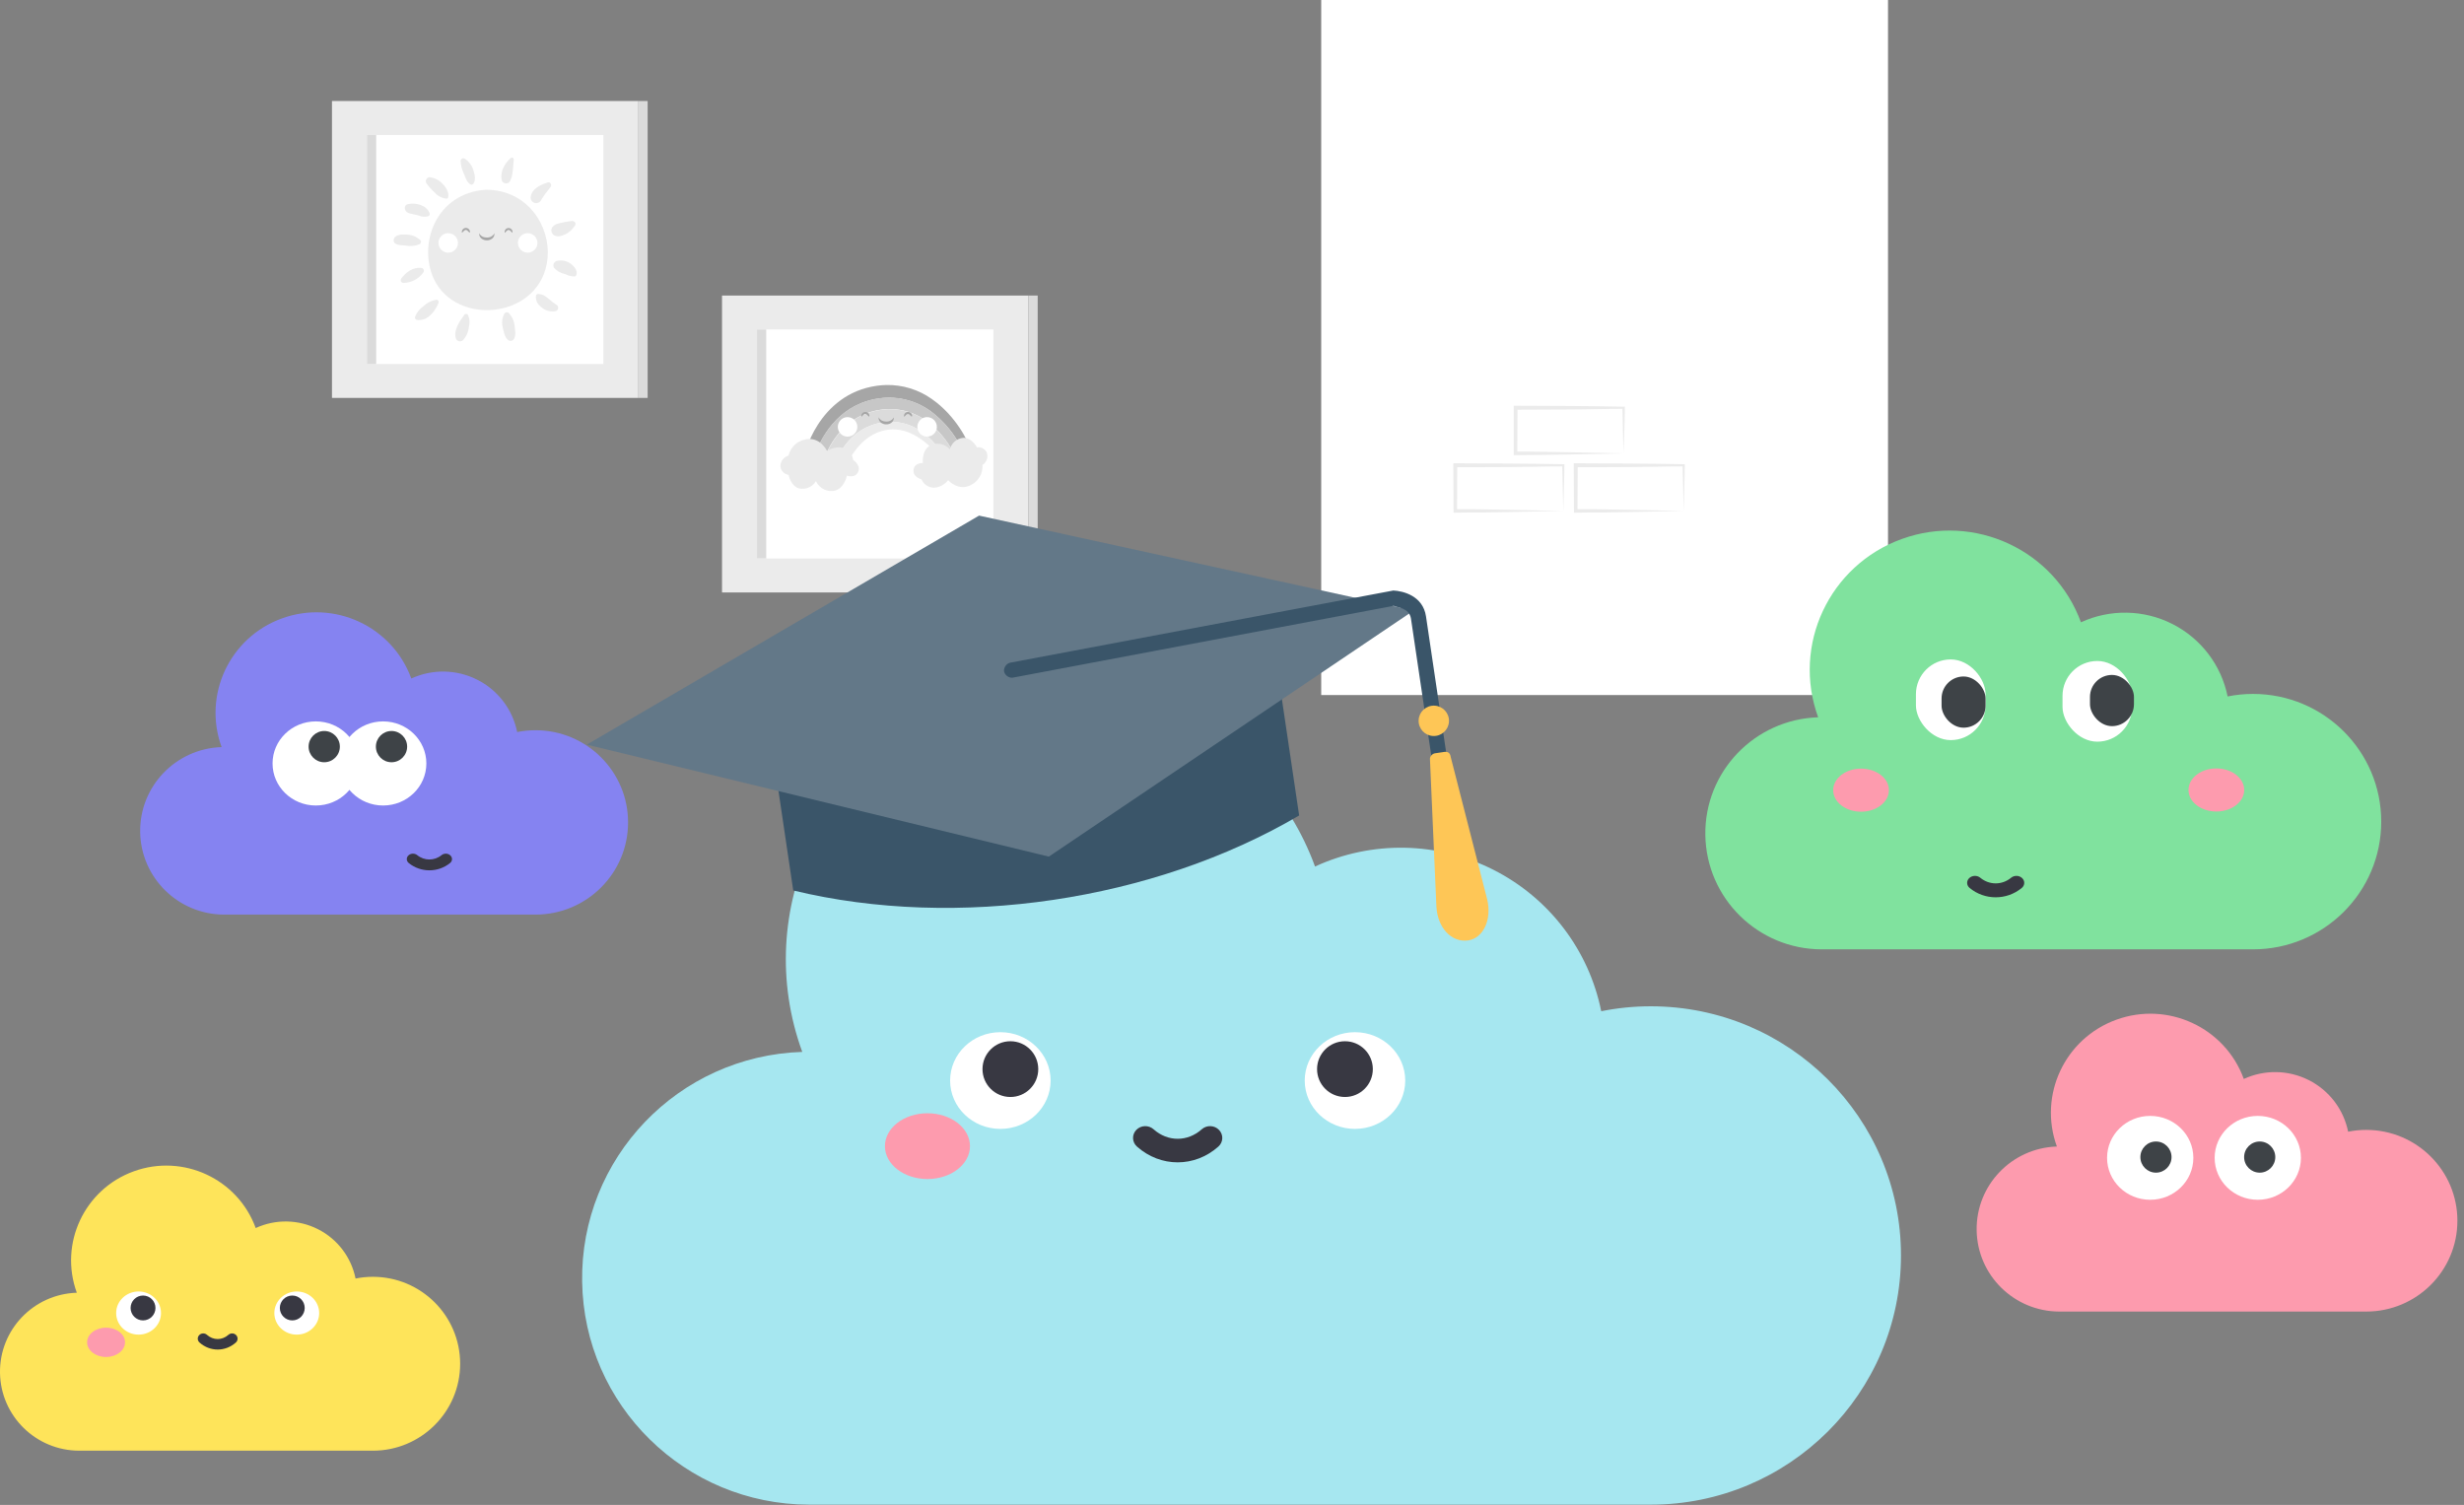
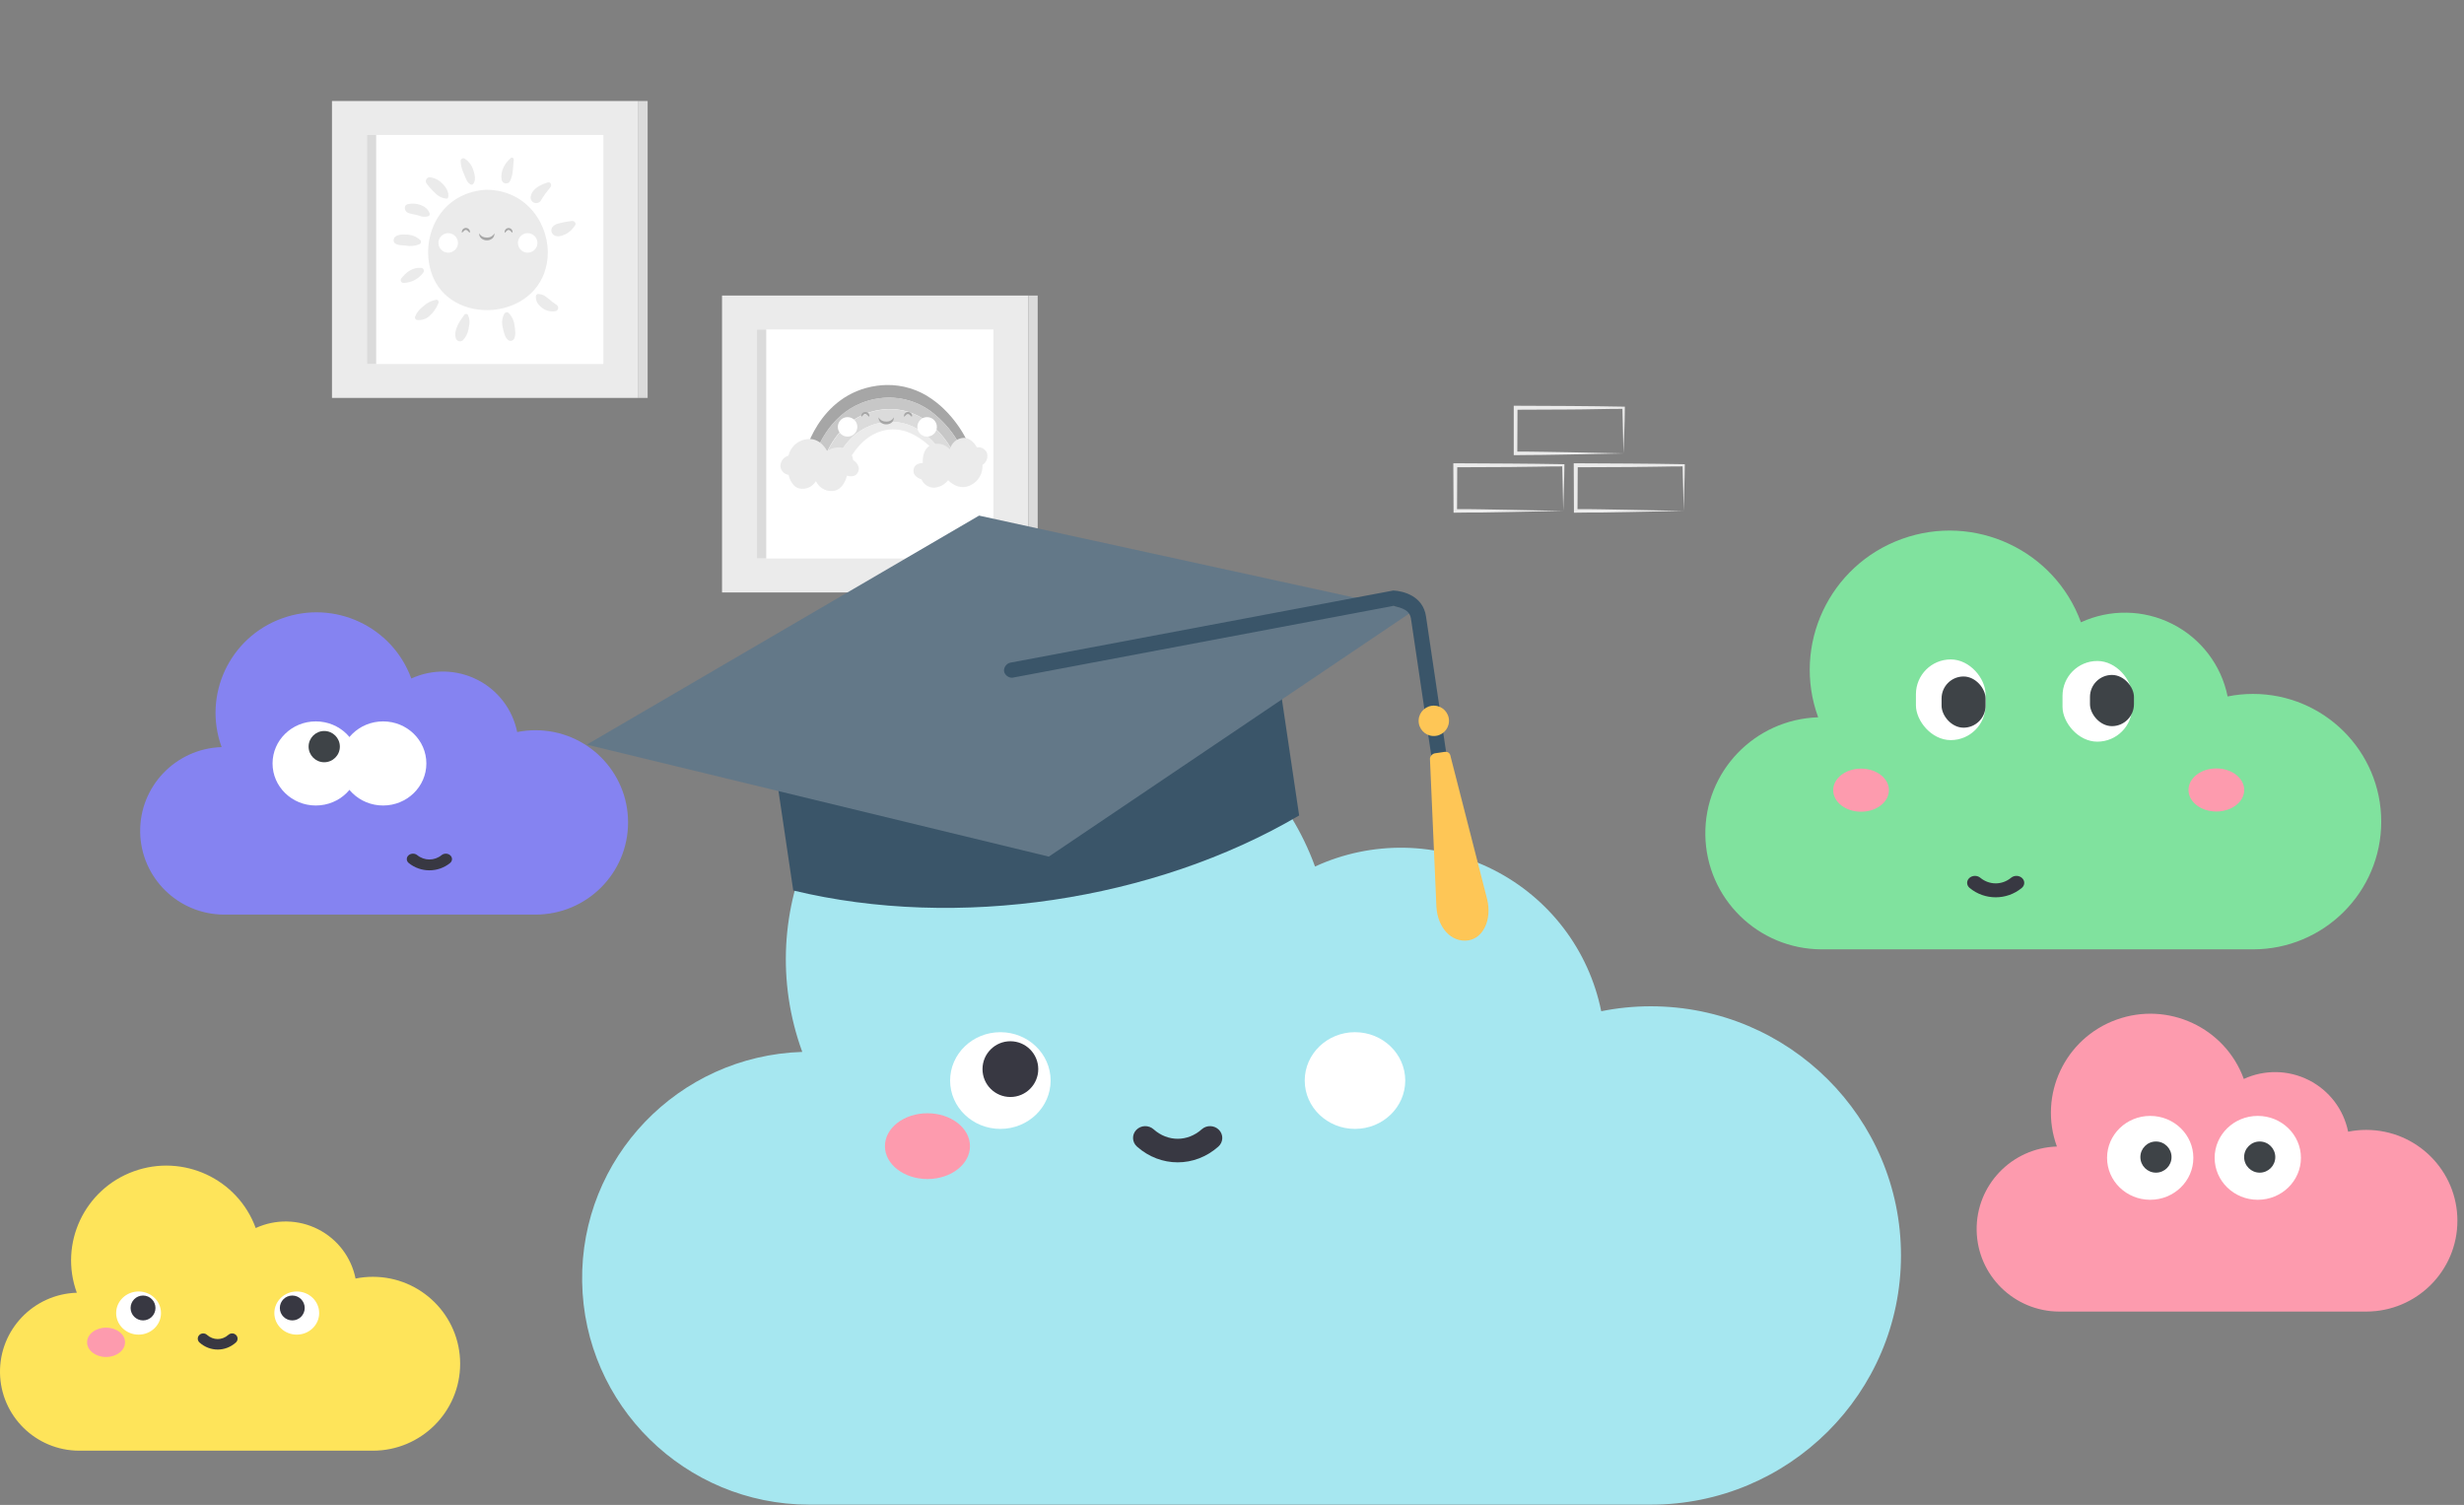
<svg xmlns="http://www.w3.org/2000/svg" width="334" height="204" viewBox="0 0 334 204" fill="none">
  <rect x="0" y="0" width="334" height="204" fill="#808080" stroke="none" />
  <path d="M86.539 13.693H45V53.938H86.539V13.693Z" fill="#EBEBEB" />
  <path d="M81.79 18.295H49.742V49.341H81.79V18.295Z" fill="white" />
  <path d="M50.993 18.295H49.742V49.341H50.993V18.295Z" fill="#DBDBDB" />
  <path d="M87.79 13.693H86.539V53.938H87.79V13.693Z" fill="#DBDBDB" />
  <path d="M58.766 37.717C61.809 44.425 73.515 43.196 74.229 34.923C74.592 30.759 71.636 25.719 65.842 25.719C59.009 26.212 56.697 33.109 58.766 37.717Z" fill="#EBEBEB" />
  <path d="M58.209 24.023C58.871 24.085 59.488 24.386 59.947 24.868C60.417 25.312 60.937 26.119 60.737 26.785C60.688 26.953 60.58 26.92 60.396 26.915C59.826 26.829 59.306 26.543 58.929 26.108C58.5 25.72 58.115 25.286 57.781 24.814C57.739 24.735 57.718 24.648 57.719 24.559C57.719 24.47 57.742 24.383 57.784 24.305C57.826 24.227 57.887 24.16 57.961 24.111C58.035 24.062 58.12 24.032 58.209 24.023Z" fill="#EBEBEB" />
  <path d="M62.99 21.504C63.581 21.89 64.009 22.48 64.192 23.161C64.37 23.703 64.528 24.499 64.121 24.959C64.078 25 64.022 25.026 63.963 25.033C63.904 25.041 63.844 25.03 63.791 25.002C63.309 24.769 63.093 24.071 62.903 23.605C62.628 23.049 62.47 22.443 62.438 21.824C62.437 21.759 62.454 21.696 62.487 21.64C62.519 21.584 62.565 21.537 62.621 21.505C62.677 21.472 62.741 21.455 62.806 21.455C62.87 21.455 62.934 21.472 62.99 21.504V21.504Z" fill="#EBEBEB" />
  <path d="M55.298 27.671C56.38 27.438 57.837 27.796 58.243 28.933C58.255 28.973 58.258 29.015 58.253 29.056C58.248 29.098 58.235 29.138 58.214 29.174C58.193 29.21 58.166 29.242 58.133 29.268C58.099 29.293 58.062 29.312 58.021 29.322C57.603 29.43 57.16 29.394 56.765 29.22C56.278 29.068 55.774 29.035 55.298 28.846C54.821 28.656 54.653 27.812 55.298 27.671Z" fill="#EBEBEB" />
  <path d="M68.252 22.698C68.484 22.218 68.812 21.79 69.216 21.442C69.416 21.247 69.676 21.442 69.638 21.708C69.568 22.184 69.579 22.682 69.503 23.169C69.467 23.648 69.344 24.116 69.14 24.55C69.079 24.66 68.987 24.748 68.875 24.804C68.763 24.86 68.637 24.881 68.513 24.863C68.389 24.845 68.273 24.79 68.181 24.706C68.089 24.621 68.025 24.51 67.998 24.388C67.903 23.812 67.992 23.221 68.252 22.698Z" fill="#EBEBEB" />
  <path d="M55.012 31.793C55.739 31.788 56.44 32.057 56.978 32.546C57.013 32.584 57.039 32.63 57.055 32.679C57.07 32.729 57.075 32.781 57.068 32.833C57.062 32.884 57.044 32.934 57.016 32.978C56.988 33.022 56.951 33.059 56.907 33.087C56.273 33.355 55.572 33.421 54.899 33.277C54.411 33.233 53.312 33.277 53.361 32.535C53.41 31.793 54.465 31.761 55.012 31.793Z" fill="#EBEBEB" />
  <path d="M54.367 37.786C55.006 36.92 55.937 36.205 57.074 36.314C57.143 36.314 57.21 36.332 57.269 36.367C57.328 36.401 57.377 36.45 57.411 36.509C57.445 36.569 57.462 36.636 57.462 36.704C57.462 36.772 57.444 36.839 57.41 36.898C57.104 37.336 56.7 37.695 56.23 37.948C55.76 38.201 55.237 38.34 54.703 38.355C54.636 38.356 54.569 38.34 54.511 38.307C54.452 38.274 54.403 38.227 54.369 38.169C54.335 38.111 54.317 38.045 54.316 37.978C54.316 37.911 54.334 37.844 54.367 37.786V37.786Z" fill="#EBEBEB" />
  <path d="M56.26 42.935C56.493 42.36 56.886 41.864 57.392 41.506C57.884 41.037 58.507 40.729 59.178 40.623C59.395 40.623 59.503 40.872 59.438 41.078C59.307 41.398 59.142 41.703 58.946 41.987C58.761 42.288 58.531 42.558 58.263 42.789C58.042 43 57.779 43.161 57.49 43.263C57.202 43.365 56.895 43.404 56.59 43.379C56.537 43.379 56.484 43.366 56.436 43.342C56.388 43.317 56.347 43.282 56.315 43.239C56.283 43.196 56.261 43.146 56.252 43.094C56.242 43.041 56.245 42.986 56.26 42.935V42.935Z" fill="#EBEBEB" />
  <path d="M62.924 42.694C62.95 42.65 62.988 42.614 63.032 42.589C63.077 42.564 63.127 42.551 63.178 42.551C63.23 42.551 63.28 42.564 63.324 42.589C63.369 42.614 63.406 42.65 63.433 42.694C63.671 43.202 63.714 43.781 63.552 44.318C63.493 44.984 63.217 45.611 62.767 46.105C62.693 46.176 62.602 46.227 62.503 46.253C62.404 46.279 62.3 46.279 62.201 46.253C62.102 46.227 62.011 46.175 61.938 46.104C61.864 46.032 61.81 45.943 61.782 45.845C61.473 44.708 62.301 43.56 62.924 42.694Z" fill="#EBEBEB" />
  <path d="M68.369 42.516C68.399 42.465 68.441 42.423 68.49 42.391C68.539 42.359 68.595 42.338 68.654 42.331C68.712 42.324 68.771 42.33 68.827 42.349C68.882 42.367 68.933 42.399 68.975 42.44C69.41 42.898 69.682 43.486 69.749 44.113C69.809 44.654 69.966 45.412 69.69 45.916C69.65 45.993 69.591 46.06 69.519 46.11C69.448 46.16 69.365 46.193 69.278 46.204C69.192 46.215 69.103 46.205 69.021 46.175C68.939 46.144 68.866 46.094 68.807 46.03C68.396 45.678 68.266 44.849 68.136 44.335C67.985 43.721 68.068 43.072 68.369 42.516V42.516Z" fill="#EBEBEB" />
  <path d="M73.034 39.851C73.271 39.87 73.501 39.931 73.717 40.03C73.946 40.172 74.165 40.332 74.372 40.506C74.712 40.809 75.074 41.086 75.455 41.334C75.537 41.388 75.6 41.466 75.636 41.558C75.671 41.649 75.676 41.75 75.651 41.845C75.626 41.94 75.571 42.024 75.495 42.086C75.419 42.148 75.325 42.184 75.227 42.19C74.923 42.234 74.613 42.217 74.316 42.14C74.018 42.063 73.739 41.927 73.495 41.741C73.23 41.546 73.004 41.304 72.829 41.026C72.688 40.758 72.623 40.456 72.639 40.154C72.64 40.106 72.652 40.059 72.674 40.017C72.695 39.974 72.726 39.937 72.764 39.908C72.802 39.879 72.846 39.858 72.893 39.849C72.94 39.839 72.988 39.84 73.034 39.851V39.851Z" fill="#EBEBEB" />
-   <path d="M75.475 35.37C75.815 35.288 76.17 35.285 76.511 35.361C76.853 35.438 77.172 35.591 77.446 35.809C77.83 36.112 78.328 36.713 78.139 37.238C78.123 37.295 78.093 37.347 78.051 37.389C78.009 37.431 77.957 37.461 77.901 37.477C77.454 37.48 77.015 37.37 76.623 37.157C76.033 37.049 75.496 36.748 75.096 36.302C75.048 36.218 75.019 36.124 75.013 36.027C75.007 35.93 75.022 35.834 75.059 35.744C75.095 35.654 75.152 35.574 75.224 35.509C75.296 35.445 75.382 35.397 75.475 35.37V35.37Z" fill="#EBEBEB" />
  <path d="M74.85 30.82C75.072 30.531 75.395 30.338 75.754 30.279C76.325 30.13 76.906 30.021 77.492 29.954C77.801 29.905 78.175 30.23 77.953 30.55C77.643 31.048 77.208 31.457 76.691 31.735C76.15 31.995 75.3 32.277 74.872 31.665C74.786 31.542 74.739 31.396 74.735 31.246C74.731 31.096 74.771 30.948 74.85 30.82V30.82Z" fill="#EBEBEB" />
  <path d="M71.947 26.618C72.147 25.535 73.317 25.026 74.248 24.733C74.638 24.614 74.838 25.096 74.616 25.361C74.394 25.627 74.145 25.99 73.896 26.298C73.685 26.585 73.49 26.883 73.312 27.192C73.215 27.339 73.07 27.447 72.902 27.499C72.734 27.55 72.553 27.541 72.391 27.473C72.228 27.404 72.095 27.281 72.014 27.125C71.933 26.969 71.909 26.79 71.947 26.618Z" fill="#EBEBEB" />
  <path d="M63.684 31.451C63.684 31.76 63.435 31.165 63.143 31.165C62.851 31.165 62.602 31.76 62.602 31.451C62.602 31.304 62.66 31.163 62.764 31.059C62.868 30.955 63.009 30.896 63.157 30.896C63.304 30.896 63.445 30.955 63.549 31.059C63.653 31.163 63.712 31.304 63.712 31.451H63.684Z" fill="#A6A6A6" />
  <path d="M69.481 31.452C69.481 31.76 69.232 31.17 68.94 31.17C68.647 31.17 68.398 31.76 68.398 31.452C68.398 31.308 68.456 31.17 68.557 31.069C68.659 30.967 68.796 30.91 68.94 30.91C69.084 30.91 69.221 30.967 69.323 31.069C69.424 31.17 69.481 31.308 69.481 31.452Z" fill="#A6A6A6" />
  <path d="M62.076 32.927C62.076 33.188 61.998 33.443 61.853 33.66C61.708 33.878 61.502 34.047 61.26 34.147C61.019 34.247 60.753 34.273 60.497 34.222C60.241 34.171 60.005 34.045 59.821 33.861C59.636 33.676 59.51 33.441 59.459 33.184C59.408 32.928 59.434 32.662 59.534 32.421C59.634 32.18 59.803 31.973 60.021 31.828C60.238 31.683 60.493 31.605 60.755 31.605C61.105 31.605 61.441 31.745 61.689 31.992C61.937 32.24 62.076 32.576 62.076 32.927Z" fill="white" />
  <path d="M72.849 32.927C72.849 33.188 72.772 33.443 72.627 33.66C72.481 33.878 72.275 34.047 72.034 34.147C71.792 34.247 71.527 34.273 71.27 34.222C71.014 34.171 70.779 34.045 70.594 33.861C70.409 33.676 70.283 33.441 70.232 33.184C70.181 32.928 70.208 32.662 70.308 32.421C70.408 32.18 70.577 31.973 70.794 31.828C71.011 31.683 71.267 31.605 71.528 31.605C71.879 31.605 72.215 31.745 72.462 31.992C72.71 32.24 72.849 32.576 72.849 32.927Z" fill="white" />
  <path d="M64.951 31.625C65.058 31.817 65.218 31.975 65.412 32.08C65.593 32.163 65.791 32.204 65.991 32.199C66.2 32.21 66.407 32.162 66.59 32.06C66.773 31.959 66.924 31.808 67.025 31.625C67.036 31.756 67.015 31.887 66.965 32.009C66.915 32.13 66.838 32.238 66.738 32.324C66.528 32.497 66.263 32.589 65.991 32.583C65.719 32.583 65.455 32.489 65.244 32.318C65.144 32.234 65.065 32.127 65.014 32.007C64.963 31.886 64.942 31.755 64.951 31.625V31.625Z" fill="#A6A6A6" />
  <path d="M139.41 40.062H97.871V80.308H139.41V40.062Z" fill="#EBEBEB" />
  <path d="M134.661 44.658H102.613V75.704H134.661V44.658Z" fill="white" />
  <path d="M103.864 44.658H102.613V75.704H103.864V44.658Z" fill="#DBDBDB" />
  <path d="M140.661 40.062H139.41V80.308H140.661V40.062Z" fill="#DBDBDB" />
  <path d="M130.717 61.646C129.867 59.543 128.509 57.683 126.765 56.232C125.732 55.343 124.522 54.684 123.215 54.3C121.908 53.916 120.533 53.816 119.184 54.007C118.356 54.117 117.545 54.33 116.77 54.64C112.357 56.411 110.63 60.867 110.24 62.459C109.82 62.403 109.408 62.301 109.011 62.155C108.832 61.971 110.835 53.406 118.87 52.29C119.292 52.233 119.717 52.199 120.143 52.188C122.346 52.145 124.506 52.809 126.304 54.083C129.553 56.335 131.334 59.925 131.572 60.997C131.616 61.175 131.242 61.419 130.717 61.646Z" fill="#A6A6A6" />
  <path d="M130.713 61.648C130.34 61.806 129.959 61.943 129.571 62.059C128.803 60.292 127.63 58.731 126.149 57.5C125.233 56.712 124.159 56.128 122.999 55.788C121.84 55.448 120.621 55.36 119.424 55.529C118.552 55.647 117.702 55.891 116.901 56.255C113.544 57.792 112.028 61.095 111.573 62.676C111.102 62.595 110.637 62.514 110.23 62.432C110.62 60.841 112.347 56.385 116.76 54.614C117.536 54.304 118.347 54.091 119.175 53.981C120.524 53.79 121.898 53.89 123.206 54.274C124.513 54.658 125.723 55.316 126.755 56.206C128.505 57.663 129.866 59.533 130.713 61.648V61.648Z" fill="#C7C7C7" />
  <path d="M129.573 62.08C129.134 62.212 128.687 62.315 128.235 62.389C127.459 60.838 126.314 59.501 124.9 58.496C123.386 57.424 121.515 56.981 119.68 57.261C119.126 57.342 118.581 57.482 118.056 57.678C115.138 58.761 113.725 61.387 113.145 62.952C112.68 62.882 112.127 62.79 111.586 62.697C112.062 61.117 113.557 57.825 116.914 56.276C117.715 55.913 118.565 55.668 119.437 55.55C120.633 55.381 121.852 55.469 123.012 55.809C124.172 56.149 125.246 56.733 126.161 57.521C127.639 58.754 128.808 60.315 129.573 62.08V62.08Z" fill="#DBDBDB" />
  <path d="M128.231 62.368C128.086 62.408 127.933 62.408 127.787 62.368C127.593 62.217 126.022 59.997 123.716 58.865C122.761 58.367 121.687 58.144 120.613 58.221C120.247 58.258 119.885 58.327 119.53 58.426C116.109 59.39 114.896 63.121 114.446 63.121C114.349 63.121 113.835 63.045 113.152 62.937C113.721 61.372 115.145 58.757 118.063 57.663C118.588 57.467 119.133 57.327 119.688 57.246C121.522 56.966 123.393 57.409 124.907 58.481C126.316 59.485 127.458 60.82 128.231 62.368V62.368Z" fill="#EBEBEB" />
  <path d="M133.18 63.027C133.215 63.58 133.088 64.13 132.814 64.611C132.539 65.093 132.131 65.483 131.637 65.734C129.915 66.655 128.518 65.095 128.518 65.095C128.295 65.381 128.015 65.618 127.697 65.792C127.379 65.966 127.028 66.074 126.667 66.108C126.294 66.118 125.926 66.015 125.612 65.813C125.299 65.612 125.053 65.32 124.907 64.976C124.907 64.976 123.824 64.695 123.824 63.845C123.824 62.713 125.091 62.762 125.091 62.762C125.091 62.762 124.885 60.769 126.358 60.26C126.813 60.105 127.306 60.105 127.76 60.26C128.145 60.387 128.49 60.611 128.762 60.91C128.862 60.49 129.092 60.113 129.42 59.833C129.748 59.553 130.157 59.384 130.587 59.351C131.74 59.307 132.422 60.639 132.422 60.639C132.688 60.599 132.959 60.642 133.199 60.765C133.438 60.888 133.632 61.082 133.754 61.322C133.866 61.629 133.871 61.965 133.766 62.275C133.662 62.585 133.455 62.85 133.18 63.027V63.027Z" fill="#EBEBEB" />
  <path d="M106.882 61.761C106.976 61.369 107.149 61.001 107.391 60.678C107.835 60.085 108.49 59.684 109.221 59.558C111.208 59.173 112.112 61.139 112.112 61.139C112.42 60.925 112.769 60.775 113.136 60.7C113.504 60.625 113.883 60.625 114.251 60.7C114.621 60.804 114.952 61.017 115.2 61.312C115.448 61.606 115.602 61.968 115.642 62.352C115.642 62.352 116.622 62.958 116.378 63.803C116.048 64.929 114.803 64.474 114.803 64.474C114.803 64.474 114.402 66.504 112.789 66.558C112.294 66.587 111.803 66.448 111.397 66.163C111.054 65.922 110.779 65.596 110.601 65.216C110.376 65.601 110.033 65.905 109.623 66.083C109.214 66.261 108.758 66.305 108.322 66.207C107.169 65.892 106.898 64.371 106.898 64.371C106.622 64.331 106.367 64.204 106.167 64.01C105.968 63.815 105.835 63.563 105.788 63.288C105.767 62.947 105.864 62.609 106.064 62.331C106.263 62.053 106.552 61.852 106.882 61.761V61.761Z" fill="#EBEBEB" />
  <path d="M117.825 56.398C117.825 56.701 117.576 56.105 117.284 56.105C116.991 56.105 116.742 56.701 116.742 56.398C116.742 56.25 116.801 56.108 116.906 56.003C117.01 55.899 117.152 55.84 117.3 55.84C117.448 55.84 117.59 55.899 117.694 56.003C117.799 56.108 117.858 56.25 117.858 56.398H117.825Z" fill="#A6A6A6" />
  <path d="M123.614 56.398C123.614 56.701 123.365 56.116 123.073 56.116C122.78 56.116 122.531 56.701 122.531 56.398C122.531 56.25 122.59 56.108 122.695 56.003C122.799 55.899 122.941 55.84 123.089 55.84C123.237 55.84 123.379 55.899 123.483 56.003C123.588 56.108 123.647 56.25 123.647 56.398H123.614Z" fill="#A6A6A6" />
  <path d="M116.213 57.87C116.211 58.13 116.133 58.385 115.987 58.602C115.841 58.819 115.635 58.987 115.393 59.086C115.152 59.185 114.886 59.211 114.63 59.159C114.374 59.108 114.14 58.981 113.955 58.796C113.771 58.611 113.646 58.376 113.595 58.12C113.545 57.864 113.571 57.598 113.671 57.357C113.772 57.116 113.941 56.91 114.158 56.765C114.375 56.62 114.63 56.543 114.891 56.543C115.065 56.543 115.238 56.577 115.398 56.644C115.559 56.711 115.705 56.809 115.828 56.932C115.95 57.055 116.047 57.201 116.114 57.362C116.18 57.523 116.213 57.696 116.213 57.87Z" fill="white" />
  <path d="M126.994 57.87C126.993 58.13 126.914 58.385 126.768 58.602C126.623 58.819 126.416 58.987 126.174 59.086C125.933 59.185 125.668 59.211 125.412 59.159C125.156 59.108 124.921 58.981 124.737 58.796C124.552 58.611 124.427 58.376 124.377 58.12C124.326 57.864 124.352 57.598 124.453 57.357C124.553 57.116 124.722 56.91 124.939 56.765C125.156 56.62 125.412 56.543 125.673 56.543C125.847 56.543 126.019 56.577 126.179 56.644C126.34 56.711 126.486 56.809 126.609 56.932C126.731 57.055 126.829 57.201 126.895 57.362C126.961 57.523 126.994 57.696 126.994 57.87Z" fill="white" />
  <path d="M119.092 56.57C119.199 56.761 119.359 56.917 119.552 57.02C119.732 57.108 119.931 57.151 120.131 57.144C120.34 57.154 120.547 57.105 120.73 57.004C120.912 56.903 121.063 56.752 121.165 56.57C121.175 56.7 121.155 56.831 121.105 56.951C121.055 57.072 120.977 57.179 120.878 57.263C120.67 57.442 120.401 57.535 120.126 57.523C119.854 57.526 119.59 57.434 119.379 57.263C119.281 57.178 119.204 57.07 119.155 56.95C119.105 56.83 119.083 56.7 119.092 56.57V56.57Z" fill="#A6A6A6" />
-   <path d="M255.924 0H179.094V94.216H255.924V0Z" fill="white" />
  <path d="M220.065 61.454L212.809 61.606L209.128 61.665C207.899 61.692 206.664 61.665 205.43 61.698H205.191V61.454V55.271V55H205.462L212.782 55.032C215.219 55.032 217.655 55.097 220.097 55.124H220.249V55.271C220.249 56.321 220.206 57.361 220.178 58.395L220.065 61.454ZM220.065 61.454L219.989 58.33C219.962 57.301 219.929 56.283 219.919 55.271L220.065 55.417C217.623 55.417 215.192 55.504 212.75 55.509L205.43 55.541L205.7 55.271L205.673 61.454L205.43 61.216C206.637 61.216 207.839 61.216 209.046 61.243L212.685 61.302L220.065 61.454Z" fill="#EBEBEB" />
  <path d="M211.906 69.253L204.651 69.404L200.969 69.469C199.74 69.469 198.505 69.469 197.271 69.496H197.032V69.253L197 63.069V62.799H197.271L204.591 62.837C207.027 62.837 209.464 62.896 211.906 62.923H212.057V63.069C212.057 64.12 212.014 65.165 211.987 66.194L211.906 69.253ZM211.906 69.253L211.83 66.129C211.803 65.1 211.77 64.082 211.76 63.069L211.906 63.221C209.469 63.221 207.033 63.302 204.591 63.308L197.26 63.34L197.531 63.069L197.504 69.253L197.26 69.014C198.467 69.014 199.669 69.014 200.882 69.042L204.515 69.107L211.906 69.253Z" fill="#EBEBEB" />
  <path d="M228.23 69.253L220.975 69.404L217.293 69.469C216.064 69.469 214.829 69.469 213.595 69.496H213.351V69.253L213.324 63.069V62.799H213.595L220.91 62.837C223.352 62.837 225.783 62.896 228.23 62.923H228.376V63.069C228.376 64.12 228.327 65.165 228.306 66.194L228.23 69.253ZM228.23 69.253L228.154 66.129C228.127 65.1 228.089 64.082 228.078 63.069L228.23 63.221C225.788 63.221 223.357 63.302 220.91 63.308L213.595 63.34L213.866 63.069L213.833 69.253L213.595 69.014C214.802 69.014 216.004 69.014 217.212 69.042L220.85 69.107L228.23 69.253Z" fill="#EBEBEB" />
  <path d="M305.399 94.064C304.243 94.064 303.089 94.178 301.958 94.407C301.103 90.162 298.342 86.54 294.464 84.579C290.587 82.618 286.022 82.537 282.076 84.355C278.506 74.558 267.636 69.501 257.799 73.058C247.964 76.614 242.885 87.439 246.455 97.233C237.839 97.505 231.031 104.608 231.162 113.192C231.293 121.776 238.31 128.672 246.93 128.686H305.399C314.998 128.686 322.781 120.937 322.781 111.375C322.781 101.813 314.998 94.064 305.399 94.064Z" fill="#80E29E" />
  <g clip-path="url(#clip0_1702_682)">
    <path d="M256.047 107.11C256.047 108.724 254.356 110.031 252.269 110.031C250.183 110.031 248.492 108.724 248.492 107.11C248.492 105.497 250.183 104.189 252.269 104.189C254.356 104.189 256.047 105.497 256.047 107.11Z" fill="#FD9BAE" />
  </g>
  <path d="M304.207 107.083C304.207 108.697 302.516 110.004 300.43 110.004C298.343 110.004 296.652 108.697 296.652 107.083C296.652 105.469 298.343 104.162 300.43 104.162C302.516 104.162 304.207 105.469 304.207 107.083Z" fill="#FD9BAE" />
  <rect x="259.707" y="89.387" width="9.438" height="10.938" rx="4.719" fill="white" />
  <rect x="263.184" y="91.699" width="5.961" height="6.941" rx="2.98" fill="#3E4347" />
  <rect x="279.578" y="89.598" width="9.438" height="10.938" rx="4.719" fill="white" />
  <rect x="283.301" y="91.49" width="5.961" height="6.941" rx="2.98" fill="#3E4347" />
  <path d="M270.52 121.632C269.265 121.632 268.013 121.21 266.989 120.367C266.558 120.012 266.533 119.414 266.93 119.031C267.33 118.648 268.002 118.626 268.432 118.981C269.662 119.997 271.378 119.997 272.608 118.981C273.038 118.626 273.71 118.648 274.107 119.031C274.507 119.414 274.482 120.012 274.051 120.367C273.03 121.21 271.775 121.632 270.52 121.632Z" fill="#383842" />
  <path d="M50.54 173.075C49.753 173.075 48.968 173.153 48.197 173.309C47.615 170.419 45.736 167.953 43.096 166.618C40.457 165.283 37.349 165.228 34.662 166.465C32.232 159.796 24.832 156.353 18.135 158.775C11.44 161.195 7.982 168.565 10.412 175.233C4.547 175.418 -0.088 180.253 0.001 186.097C0.09 191.941 4.867 196.636 10.736 196.645H50.54C57.075 196.645 62.374 191.37 62.374 184.86C62.374 178.351 57.075 173.075 50.54 173.075Z" fill="#FEE45A" />
  <g clip-path="url(#clip1_1702_682)">
    <path d="M16.948 181.955C16.948 183.054 15.796 183.944 14.376 183.944C12.956 183.944 11.805 183.054 11.805 181.955C11.805 180.857 12.956 179.967 14.376 179.967C15.796 179.967 16.948 180.857 16.948 181.955Z" fill="#FD9BAE" />
    <path d="M21.824 177.989C21.824 179.604 20.463 180.913 18.786 180.913C17.106 180.913 15.746 179.604 15.746 177.989C15.746 176.373 17.106 175.064 18.786 175.064C20.463 175.064 21.824 176.375 21.824 177.989Z" fill="white" />
    <path d="M21.075 177.3C21.075 178.23 20.32 178.985 19.389 178.985C18.458 178.985 17.703 178.23 17.703 177.3C17.703 176.368 18.458 175.613 19.389 175.613C20.32 175.613 21.075 176.369 21.075 177.3Z" fill="#383842" />
    <path d="M43.265 177.989C43.265 179.604 41.905 180.913 40.225 180.913C38.548 180.913 37.188 179.604 37.188 177.989C37.188 176.373 38.548 175.064 40.225 175.064C41.905 175.064 43.265 176.375 43.265 177.989Z" fill="white" />
    <path d="M29.507 182.936C28.632 182.936 27.76 182.618 27.046 181.983C26.746 181.715 26.728 181.265 27.005 180.976C27.284 180.687 27.752 180.671 28.052 180.939C28.909 181.704 30.105 181.704 30.962 180.939C31.262 180.671 31.73 180.687 32.007 180.976C32.285 181.265 32.268 181.715 31.968 181.983C31.256 182.618 30.381 182.936 29.507 182.936Z" fill="#383842" />
    <path d="M41.305 177.3C41.305 178.23 40.551 178.985 39.62 178.985C38.688 178.985 37.934 178.23 37.934 177.3C37.934 176.368 38.688 175.613 39.62 175.613C40.551 175.613 41.305 176.369 41.305 177.3Z" fill="#383842" />
  </g>
  <path d="M320.742 153.161C319.92 153.161 319.099 153.242 318.294 153.405C317.686 150.385 315.722 147.809 312.964 146.414C310.206 145.02 306.959 144.962 304.153 146.255C301.614 139.287 293.882 135.69 286.885 138.22C279.89 140.749 276.277 148.448 278.816 155.415C272.688 155.608 267.846 160.66 267.939 166.766C268.032 172.872 273.023 177.777 279.154 177.786H320.742C327.57 177.786 333.105 172.275 333.105 165.474C333.105 158.672 327.57 153.161 320.742 153.161Z" fill="#FD9BAE" />
  <ellipse cx="291.465" cy="156.949" rx="5.848" ry="5.685" fill="white" />
  <ellipse cx="306.047" cy="156.949" rx="5.848" ry="5.685" fill="white" />
  <ellipse cx="292.244" cy="156.846" rx="2.112" ry="2.112" fill="#3E4347" />
  <ellipse cx="306.307" cy="156.846" rx="2.112" ry="2.112" fill="#3E4347" />
  <path d="M223.764 136.406C221.509 136.406 219.258 136.629 217.049 137.075C215.381 128.792 209.995 121.725 202.427 117.898C194.863 114.072 185.955 113.915 178.255 117.46C171.29 98.345 150.08 88.478 130.886 95.419C111.696 102.356 101.784 123.478 108.749 142.589C91.938 143.12 78.655 156.979 78.91 173.729C79.165 190.479 92.857 203.934 109.676 203.961H223.764C242.495 203.961 257.681 188.841 257.681 170.184C257.681 151.526 242.495 136.406 223.764 136.406Z" fill="#A6E7F0" />
  <g clip-path="url(#clip2_1702_682)">
    <path d="M131.483 155.364C131.483 157.827 128.902 159.822 125.718 159.822C122.534 159.822 119.953 157.827 119.953 155.364C119.953 152.901 122.534 150.906 125.718 150.906C128.902 150.906 131.483 152.901 131.483 155.364Z" fill="#FD9BAE" />
    <path d="M142.414 146.473C142.414 150.092 139.364 153.026 135.604 153.026C131.838 153.026 128.789 150.092 128.789 146.473C128.789 142.85 131.838 139.916 135.604 139.916C139.364 139.916 142.414 142.854 142.414 146.473Z" fill="white" />
    <path d="M140.738 144.923C140.738 147.009 139.046 148.701 136.96 148.701C134.871 148.701 133.18 147.009 133.18 144.923C133.18 142.834 134.871 141.143 136.96 141.143C139.046 141.143 140.738 142.837 140.738 144.923Z" fill="#383842" />
    <path d="M190.484 146.473C190.484 150.092 187.435 153.026 183.67 153.026C179.909 153.026 176.859 150.092 176.859 146.473C176.859 142.85 179.909 139.916 183.67 139.916C187.435 139.916 190.484 142.854 190.484 146.473Z" fill="white" />
    <path d="M159.635 157.558C157.674 157.558 155.718 156.845 154.117 155.421C153.445 154.82 153.406 153.81 154.026 153.163C154.651 152.516 155.701 152.479 156.373 153.08C158.295 154.795 160.975 154.795 162.897 153.08C163.569 152.479 164.619 152.516 165.239 153.163C165.864 153.81 165.825 154.82 165.153 155.421C163.556 156.845 161.596 157.558 159.635 157.558Z" fill="#383842" />
-     <path d="M186.09 144.923C186.09 147.009 184.398 148.701 182.312 148.701C180.223 148.701 178.531 147.009 178.531 144.923C178.531 142.834 180.223 141.143 182.312 141.143C184.398 141.143 186.09 142.837 186.09 144.923Z" fill="#383842" />
  </g>
  <path d="M72.588 98.985C71.754 98.985 70.922 99.067 70.105 99.232C69.487 96.168 67.495 93.553 64.695 92.138C61.897 90.722 58.601 90.664 55.753 91.976C53.176 84.904 45.33 81.254 38.229 83.822C31.13 86.388 27.463 94.202 30.04 101.272C23.821 101.468 18.907 106.595 19.001 112.792C19.096 118.988 24.161 123.966 30.383 123.976H72.588C79.518 123.976 85.136 118.382 85.136 111.48C85.136 104.578 79.518 98.985 72.588 98.985Z" fill="#8583F1" />
  <ellipse cx="42.809" cy="103.488" rx="5.864" ry="5.701" fill="white" />
  <ellipse cx="51.93" cy="103.488" rx="5.864" ry="5.701" fill="white" />
  <circle cx="43.95" cy="101.207" r="2.118" fill="#3E4347" />
-   <circle cx="53.071" cy="101.207" r="2.118" fill="#3E4347" />
  <path d="M58.206 117.975C57.212 117.975 56.221 117.647 55.41 116.991C55.069 116.715 55.05 116.25 55.364 115.952C55.68 115.654 56.212 115.637 56.553 115.914C57.526 116.703 58.885 116.703 59.858 115.914C60.199 115.637 60.731 115.654 61.045 115.952C61.362 116.25 61.342 116.715 61.001 116.991C60.192 117.647 59.199 117.975 58.206 117.975Z" fill="#383842" />
  <g clip-path="url(#clip3_1702_682)">
    <path d="M176.101 110.54C156.404 122.125 129.736 126.079 107.525 120.706C106.331 112.651 105.137 104.597 103.922 96.4C126.78 93.012 149.639 89.623 172.497 86.234C173.712 94.431 174.907 102.485 176.101 110.54Z" fill="#3A5569" />
    <path d="M79.54 100.938L142.17 116.118L191.62 82.762L132.715 69.892L79.54 100.938Z" fill="#637888" />
    <path d="M195.676 106.624C195.167 106.7 194.582 106.266 194.507 105.757L191.26 83.856C191.033 82.328 189.213 82.337 188.921 82.121L137.271 91.859C136.762 91.935 136.177 91.501 136.101 90.992C136.026 90.482 136.46 89.897 136.969 89.822L188.873 80.045C190.184 80.111 192.882 80.752 193.297 83.554L196.544 105.455C196.62 105.964 196.186 106.549 195.676 106.624Z" fill="#3A5569" />
    <path d="M201.584 121.885L196.64 102.578C196.564 102.069 196.272 101.852 195.762 101.927L194.489 102.116C194.234 102.154 193.763 102.484 193.838 102.993L194.708 122.904C194.869 125.743 196.736 127.809 199.028 127.469C201.065 127.167 202.254 124.649 201.584 121.885Z" fill="#FEC656" />
    <path d="M194.657 99.747C195.782 99.58 196.559 98.533 196.392 97.408C196.225 96.283 195.178 95.506 194.053 95.673C192.928 95.839 192.151 96.887 192.318 98.012C192.484 99.137 193.532 99.914 194.657 99.747Z" fill="#FEC656" />
  </g>
  <defs>
    <clipPath id="clip0_1702_682">
      <rect width="52.001" height="17.334" fill="white" transform="translate(248.492 94.078)" />
    </clipPath>
    <clipPath id="clip1_1702_682">
      <rect width="35.401" height="11.8" fill="white" transform="translate(11.805 173.084)" />
    </clipPath>
    <clipPath id="clip2_1702_682">
      <rect width="79.362" height="26.454" fill="white" transform="translate(119.953 135.475)" />
    </clipPath>
    <clipPath id="clip3_1702_682">
      <rect width="121" height="121" fill="white" transform="translate(73 78.744) rotate(-8.432)" />
    </clipPath>
  </defs>
</svg>